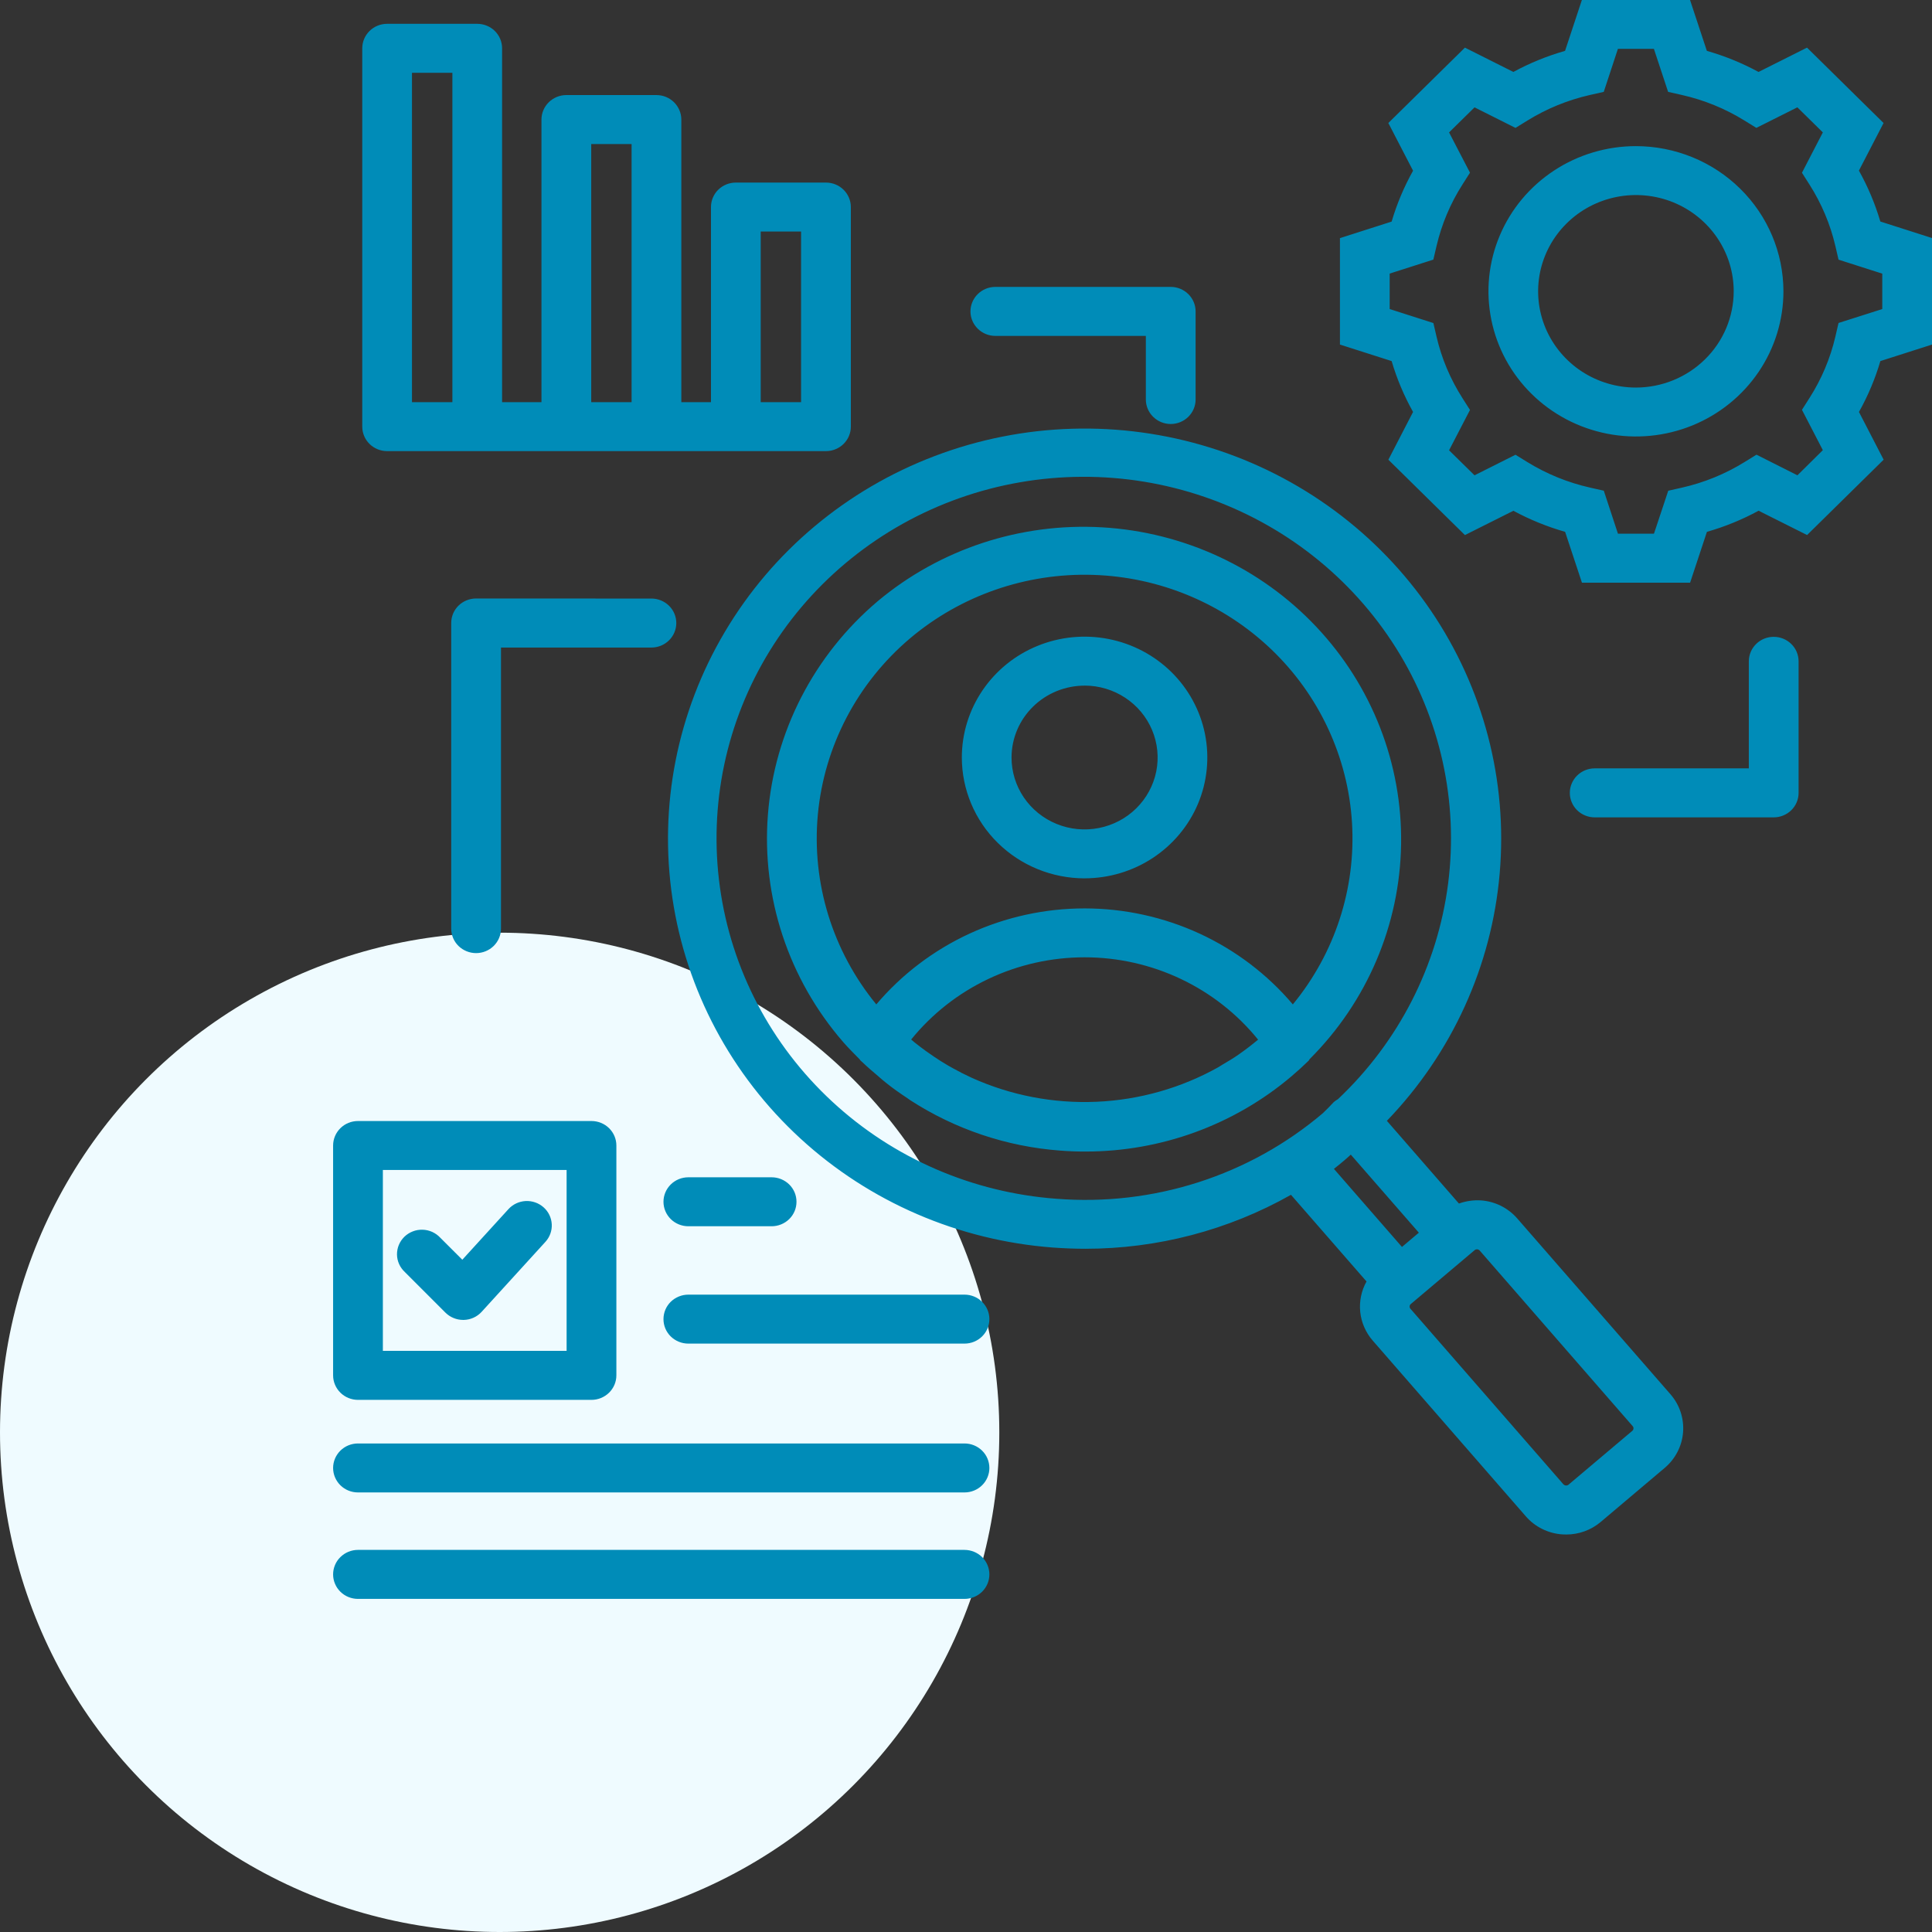
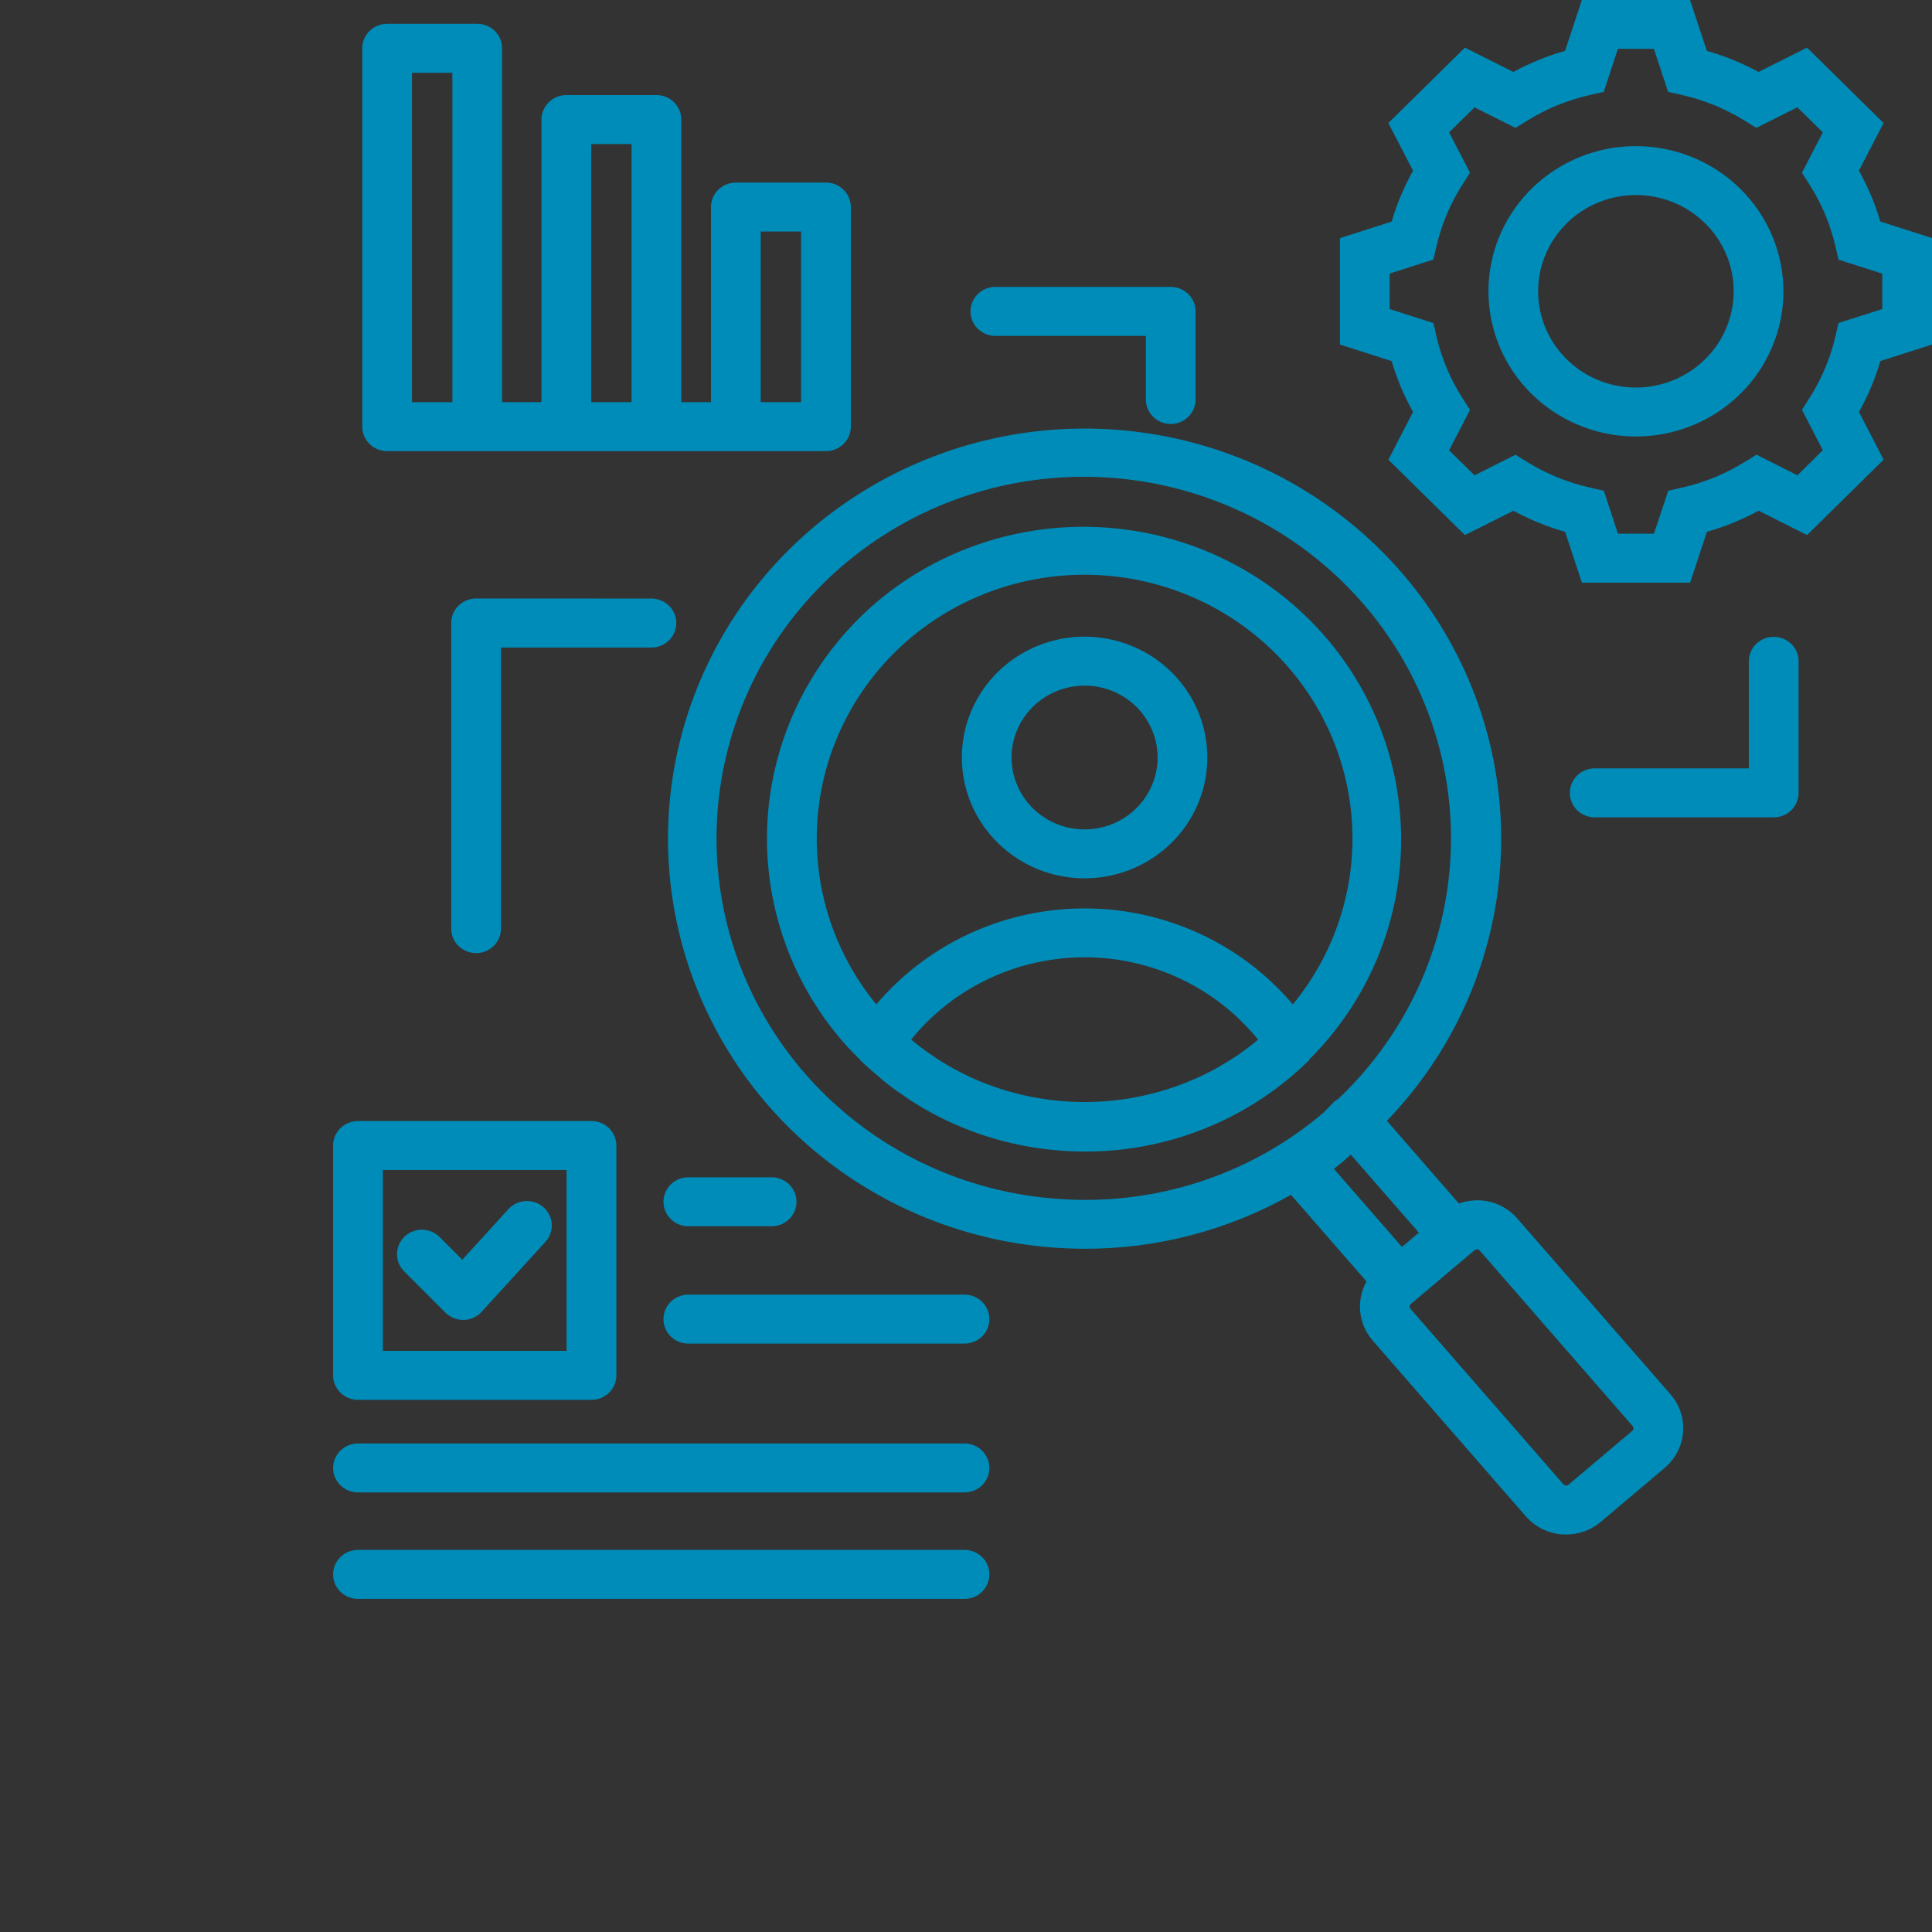
<svg xmlns="http://www.w3.org/2000/svg" width="58" height="58" viewBox="0 0 58 58" fill="none">
  <rect x="0" y="0" width="58" height="58" fill="#333333" stroke="none" />
-   <circle cx="15" cy="43" r="15" fill="#EFFBFF" />
  <path d="M45.549 36.579C45.413 36.423 45.247 36.294 45.061 36.201C44.874 36.108 44.671 36.052 44.462 36.037C44.237 36.023 44.011 36.055 43.798 36.131L41.635 33.648C43.588 31.621 44.783 29 45.022 26.216C45.262 23.433 44.533 20.651 42.954 18.329C41.375 16.008 39.041 14.283 36.336 13.44C33.63 12.597 30.713 12.684 28.064 13.689C25.416 14.693 23.193 16.554 21.762 18.967C20.33 21.379 19.774 24.199 20.186 26.963C20.598 29.727 21.953 32.272 24.028 34.178C26.103 36.084 28.775 37.238 31.605 37.452C31.931 37.476 32.257 37.488 32.582 37.489C34.748 37.489 36.877 36.931 38.756 35.869L41.024 38.471C40.868 38.749 40.803 39.068 40.835 39.385C40.868 39.701 40.998 40 41.207 40.242L45.806 45.521C45.942 45.678 46.108 45.806 46.295 45.899C46.482 45.992 46.685 46.048 46.894 46.063C46.935 46.066 46.977 46.067 47.019 46.067C47.398 46.068 47.765 45.934 48.053 45.691L49.976 44.067C50.297 43.796 50.495 43.411 50.527 42.997C50.559 42.582 50.423 42.172 50.148 41.856L45.549 36.579ZM31.719 35.988C29.2 35.803 26.822 34.774 24.983 33.07C23.143 31.367 21.953 29.094 21.612 26.631C21.271 24.168 21.8 21.664 23.109 19.538C24.419 17.413 26.43 15.794 28.806 14.953C31.183 14.113 33.781 14.1 36.165 14.919C38.55 15.737 40.577 17.337 41.907 19.45C43.237 21.563 43.79 24.062 43.473 26.528C43.156 28.994 41.988 31.279 40.165 32.999C40.119 33.024 40.076 33.054 40.037 33.089C39.934 33.202 39.826 33.311 39.714 33.418C38.621 34.346 37.351 35.051 35.978 35.492C34.606 35.933 33.158 36.101 31.719 35.988ZM40.302 34.882C40.387 34.811 40.471 34.738 40.552 34.663L42.595 37.006L42.088 37.434L40.045 35.09C40.132 35.022 40.218 34.953 40.302 34.881V34.882ZM49.005 42.953L47.081 44.577C47.06 44.591 47.035 44.598 47.009 44.596C46.983 44.594 46.959 44.583 46.94 44.566L42.34 39.287C42.324 39.267 42.316 39.241 42.318 39.216C42.32 39.19 42.332 39.166 42.352 39.149L44.276 37.525C44.297 37.51 44.322 37.503 44.348 37.505C44.373 37.507 44.397 37.518 44.416 37.536L49.015 42.815C49.032 42.835 49.04 42.86 49.038 42.886C49.036 42.912 49.024 42.936 49.005 42.953ZM39.316 31.796C41.041 30.074 42.025 27.763 42.062 25.345C42.099 22.927 41.187 20.588 39.515 18.816C37.843 17.043 35.542 15.974 33.089 15.831C30.636 15.688 28.222 16.482 26.35 18.048C24.432 19.671 23.246 21.976 23.053 24.459C22.86 26.941 23.674 29.398 25.319 31.29C25.473 31.467 25.639 31.629 25.805 31.799C25.816 31.81 25.82 31.824 25.831 31.836C25.851 31.854 25.872 31.87 25.891 31.889C26.043 32.035 26.202 32.172 26.362 32.306C26.439 32.371 26.512 32.44 26.592 32.501C26.802 32.671 27.02 32.822 27.243 32.97C27.272 32.989 27.3 33.011 27.328 33.03C28.675 33.902 30.225 34.423 31.832 34.542C32.082 34.561 32.331 34.571 32.579 34.57C34.854 34.573 37.053 33.77 38.775 32.308C38.954 32.156 39.127 31.998 39.292 31.837C39.301 31.822 39.305 31.807 39.316 31.796ZM27.321 19.163C28.844 17.877 30.801 17.197 32.807 17.258C34.814 17.319 36.724 18.117 38.164 19.493C39.604 20.87 40.468 22.727 40.588 24.699C40.708 26.672 40.075 28.617 38.812 30.153C38.048 29.251 37.092 28.526 36.012 28.027C34.931 27.53 33.753 27.271 32.56 27.271C31.367 27.271 30.188 27.53 29.108 28.027C28.027 28.526 27.071 29.251 26.307 30.153C24.993 28.551 24.363 26.507 24.552 24.456C24.742 22.405 25.735 20.506 27.321 19.163ZM29.141 32.341C28.961 32.259 28.785 32.168 28.612 32.072C28.56 32.043 28.509 32.015 28.457 31.985C28.313 31.901 28.17 31.811 28.032 31.717C27.955 31.665 27.878 31.612 27.802 31.557C27.687 31.473 27.572 31.387 27.457 31.295C27.422 31.266 27.389 31.235 27.354 31.207C27.978 30.437 28.77 29.815 29.672 29.388C30.574 28.96 31.562 28.739 32.562 28.739C33.563 28.739 34.551 28.962 35.452 29.39C36.354 29.818 37.145 30.44 37.769 31.211C37.58 31.368 37.386 31.517 37.187 31.656C37.026 31.769 36.86 31.867 36.693 31.965C36.653 31.989 36.615 32.016 36.574 32.039C35.456 32.665 34.202 33.02 32.916 33.076C31.63 33.132 30.349 32.886 29.179 32.359L29.141 32.341ZM32.56 26.368C33.289 26.368 34.001 26.155 34.607 25.757C35.213 25.358 35.686 24.792 35.965 24.129C36.243 23.466 36.316 22.736 36.174 22.033C36.032 21.329 35.681 20.683 35.166 20.175C34.65 19.668 33.994 19.323 33.279 19.183C32.564 19.043 31.823 19.114 31.149 19.389C30.476 19.663 29.901 20.128 29.496 20.725C29.091 21.322 28.875 22.023 28.875 22.74C28.875 23.702 29.264 24.625 29.955 25.305C30.646 25.985 31.583 26.368 32.56 26.369V26.368ZM32.56 20.582C32.994 20.582 33.418 20.709 33.778 20.946C34.139 21.183 34.42 21.52 34.586 21.915C34.752 22.309 34.795 22.744 34.711 23.162C34.626 23.581 34.417 23.966 34.11 24.268C33.804 24.57 33.413 24.775 32.987 24.858C32.562 24.942 32.121 24.899 31.72 24.735C31.319 24.572 30.977 24.295 30.736 23.94C30.495 23.585 30.367 23.167 30.367 22.74C30.368 22.168 30.599 21.62 31.01 21.216C31.422 20.811 31.979 20.584 32.56 20.583V20.582ZM58 10.344V7.146L56.449 6.65C56.292 6.119 56.077 5.607 55.806 5.122L56.546 3.693L54.248 1.43L52.792 2.16C52.3 1.893 51.78 1.681 51.241 1.527L50.736 0H47.489L46.984 1.527C46.444 1.681 45.924 1.893 45.432 2.16L43.978 1.43L41.679 3.693L42.421 5.125C42.15 5.609 41.934 6.122 41.778 6.652L40.226 7.149V10.344L41.778 10.84C41.934 11.371 42.15 11.883 42.421 12.367L41.68 13.801L43.978 16.063L45.433 15.334C45.925 15.6 46.446 15.812 46.986 15.966L47.491 17.493H50.738L51.243 15.966C51.782 15.812 52.303 15.6 52.794 15.332L54.25 16.062L56.548 13.8L55.807 12.367C56.079 11.883 56.294 11.371 56.45 10.84L58 10.344ZM55.194 9.696L55.1 10.102C54.948 10.757 54.684 11.382 54.321 11.95L54.096 12.303L54.723 13.514L53.96 14.269L52.731 13.65L52.373 13.871C51.794 14.229 51.159 14.489 50.494 14.639L50.082 14.732L49.653 16.022H48.572L48.147 14.731L47.734 14.638C47.069 14.488 46.433 14.23 45.854 13.873L45.496 13.652L44.266 14.269L43.502 13.518L44.13 12.307L43.905 11.954C43.541 11.384 43.277 10.759 43.125 10.104L43.031 9.698L41.719 9.278V8.213L43.03 7.794L43.125 7.389C43.278 6.733 43.541 6.107 43.905 5.538L44.13 5.184L43.502 3.975L44.267 3.223L45.496 3.84L45.854 3.619C46.432 3.261 47.067 3.002 47.733 2.851L48.146 2.758L48.571 1.466H49.651L50.078 2.758L50.49 2.851C51.155 3.001 51.791 3.26 52.369 3.618L52.727 3.839L53.958 3.222L54.723 3.975L54.096 5.186L54.321 5.539C54.684 6.109 54.948 6.734 55.1 7.389L55.194 7.795L56.507 8.215V9.278L55.194 9.696ZM49.111 4.387C48.236 4.387 47.38 4.642 46.652 5.121C45.924 5.6 45.356 6.281 45.021 7.078C44.686 7.874 44.599 8.75 44.77 9.596C44.94 10.441 45.362 11.218 45.981 11.827C46.601 12.437 47.39 12.852 48.248 13.02C49.107 13.188 49.998 13.101 50.806 12.772C51.615 12.442 52.307 11.883 52.794 11.166C53.28 10.45 53.54 9.607 53.54 8.745C53.538 7.589 53.072 6.481 52.241 5.664C51.411 4.847 50.285 4.388 49.111 4.387ZM49.111 11.635C48.531 11.635 47.963 11.465 47.481 11.148C46.998 10.83 46.622 10.379 46.399 9.851C46.177 9.323 46.119 8.742 46.232 8.181C46.346 7.621 46.625 7.106 47.036 6.702C47.446 6.298 47.969 6.023 48.539 5.911C49.108 5.8 49.698 5.857 50.235 6.075C50.771 6.294 51.23 6.665 51.552 7.14C51.875 7.615 52.047 8.174 52.047 8.745C52.046 9.511 51.737 10.246 51.186 10.787C50.636 11.329 49.89 11.634 49.111 11.635ZM19.556 17.969C19.754 17.969 19.944 18.047 20.084 18.184C20.224 18.322 20.303 18.509 20.303 18.704C20.303 18.899 20.224 19.087 20.084 19.224C19.944 19.362 19.754 19.44 19.556 19.44H15.04V27.878C15.04 28.073 14.961 28.26 14.821 28.398C14.681 28.535 14.491 28.613 14.293 28.613C14.095 28.613 13.905 28.535 13.764 28.398C13.624 28.26 13.546 28.073 13.546 27.878V18.702C13.546 18.507 13.624 18.32 13.764 18.182C13.905 18.044 14.095 17.967 14.293 17.967L19.556 17.969ZM11.622 13.543H24.796C24.994 13.543 25.184 13.465 25.324 13.328C25.464 13.19 25.543 13.003 25.543 12.808V6.216C25.543 6.021 25.464 5.834 25.324 5.696C25.184 5.558 24.994 5.481 24.796 5.481H22.091C21.892 5.481 21.703 5.558 21.562 5.696C21.422 5.834 21.344 6.021 21.344 6.216V12.073H20.454V3.59C20.454 3.395 20.375 3.208 20.235 3.07C20.095 2.932 19.905 2.854 19.707 2.854H17.002C16.804 2.854 16.614 2.932 16.474 3.07C16.334 3.208 16.255 3.395 16.255 3.59V12.073H15.073V1.45C15.073 1.255 14.995 1.068 14.855 0.93C14.715 0.792 14.525 0.715 14.326 0.715H11.622C11.424 0.715 11.234 0.792 11.094 0.93C10.954 1.068 10.875 1.255 10.875 1.45V12.808C10.875 13.003 10.954 13.19 11.094 13.328C11.234 13.466 11.424 13.543 11.622 13.543ZM22.837 6.95H24.049V12.073H22.837V6.95ZM17.749 4.324H18.961V12.073H17.749V4.324ZM12.368 2.185H13.581V12.073H12.368V2.185ZM29.134 9.349C29.134 9.154 29.213 8.967 29.353 8.829C29.493 8.691 29.683 8.613 29.881 8.613H35.146C35.344 8.613 35.534 8.691 35.674 8.829C35.814 8.967 35.893 9.154 35.893 9.349V11.993C35.893 12.188 35.814 12.375 35.674 12.513C35.534 12.651 35.344 12.729 35.146 12.729C34.948 12.729 34.758 12.651 34.618 12.513C34.478 12.375 34.399 12.188 34.399 11.993V10.084H29.881C29.683 10.084 29.493 10.006 29.353 9.868C29.213 9.73 29.134 9.543 29.134 9.349ZM53.995 19.853V23.803C53.995 23.998 53.917 24.185 53.776 24.323C53.636 24.46 53.446 24.538 53.248 24.538H47.874C47.676 24.538 47.486 24.46 47.346 24.323C47.206 24.185 47.127 23.998 47.127 23.803C47.127 23.608 47.206 23.421 47.346 23.283C47.486 23.145 47.676 23.067 47.874 23.067H52.501V19.853C52.501 19.658 52.58 19.471 52.72 19.333C52.86 19.195 53.05 19.118 53.248 19.118C53.446 19.118 53.636 19.195 53.776 19.333C53.917 19.471 53.995 19.658 53.995 19.853ZM16.317 36.243C16.465 36.373 16.553 36.555 16.564 36.75C16.575 36.944 16.507 37.135 16.375 37.28L14.46 39.381C14.392 39.456 14.309 39.516 14.217 39.558C14.124 39.6 14.024 39.623 13.922 39.625H13.904C13.805 39.625 13.708 39.606 13.617 39.568C13.525 39.531 13.443 39.476 13.373 39.407L12.154 38.188C12.081 38.12 12.022 38.039 11.981 37.948C11.941 37.858 11.919 37.76 11.918 37.661C11.917 37.562 11.936 37.464 11.974 37.372C12.012 37.281 12.069 37.198 12.14 37.128C12.212 37.059 12.297 37.004 12.391 36.968C12.484 36.931 12.584 36.914 12.685 36.917C12.785 36.919 12.884 36.942 12.976 36.983C13.067 37.025 13.149 37.083 13.217 37.157L13.879 37.818L15.264 36.299C15.396 36.154 15.581 36.067 15.779 36.056C15.976 36.046 16.17 36.113 16.317 36.243ZM10.747 42.025H17.757C17.955 42.025 18.145 41.947 18.285 41.809C18.425 41.671 18.504 41.484 18.504 41.289V34.389C18.504 34.194 18.425 34.007 18.285 33.869C18.145 33.731 17.955 33.654 17.757 33.654H10.747C10.549 33.654 10.359 33.731 10.219 33.869C10.079 34.007 10 34.194 10 34.389V41.289C10 41.484 10.079 41.671 10.219 41.809C10.359 41.947 10.549 42.025 10.747 42.025ZM11.494 35.124H17.01V40.554H11.494V35.124ZM19.918 36.078C19.918 35.883 19.997 35.696 20.137 35.558C20.277 35.42 20.467 35.343 20.665 35.343H23.165C23.263 35.343 23.36 35.362 23.45 35.399C23.541 35.436 23.623 35.49 23.693 35.558C23.762 35.626 23.817 35.708 23.855 35.797C23.892 35.886 23.911 35.981 23.911 36.078C23.911 36.175 23.892 36.27 23.855 36.359C23.817 36.449 23.762 36.53 23.693 36.598C23.623 36.666 23.541 36.72 23.45 36.757C23.36 36.794 23.263 36.813 23.165 36.813H20.665C20.467 36.813 20.277 36.736 20.137 36.598C19.997 36.46 19.918 36.273 19.918 36.078ZM29.702 39.601C29.702 39.796 29.623 39.983 29.483 40.121C29.343 40.259 29.153 40.336 28.955 40.336H20.665C20.567 40.336 20.469 40.317 20.379 40.28C20.288 40.243 20.206 40.189 20.136 40.121C20.067 40.053 20.012 39.972 19.974 39.882C19.937 39.793 19.918 39.698 19.918 39.601C19.918 39.505 19.937 39.409 19.974 39.32C20.012 39.23 20.067 39.149 20.136 39.081C20.206 39.013 20.288 38.959 20.379 38.922C20.469 38.885 20.567 38.866 20.665 38.866H28.956C29.154 38.866 29.343 38.944 29.483 39.081C29.623 39.219 29.702 39.406 29.702 39.601ZM29.702 44.069C29.702 44.264 29.623 44.451 29.483 44.589C29.343 44.727 29.153 44.804 28.955 44.804H10.747C10.549 44.804 10.359 44.727 10.219 44.589C10.079 44.451 10 44.264 10 44.069C10 43.874 10.079 43.687 10.219 43.549C10.359 43.411 10.549 43.334 10.747 43.334H28.956C29.153 43.334 29.343 43.411 29.483 43.549C29.623 43.686 29.701 43.873 29.702 44.068V44.069ZM29.702 47.265C29.702 47.46 29.623 47.647 29.483 47.785C29.343 47.922 29.153 48 28.955 48H10.747C10.649 48 10.552 47.981 10.461 47.944C10.37 47.907 10.288 47.853 10.219 47.785C10.149 47.716 10.094 47.635 10.057 47.546C10.019 47.457 10 47.361 10 47.265C10 47.168 10.019 47.073 10.057 46.983C10.094 46.894 10.149 46.813 10.219 46.745C10.288 46.677 10.37 46.622 10.461 46.585C10.552 46.548 10.649 46.529 10.747 46.529H28.956C29.153 46.53 29.343 46.607 29.483 46.744C29.623 46.882 29.701 47.068 29.702 47.263V47.265Z" fill="#008CB8" />
</svg>